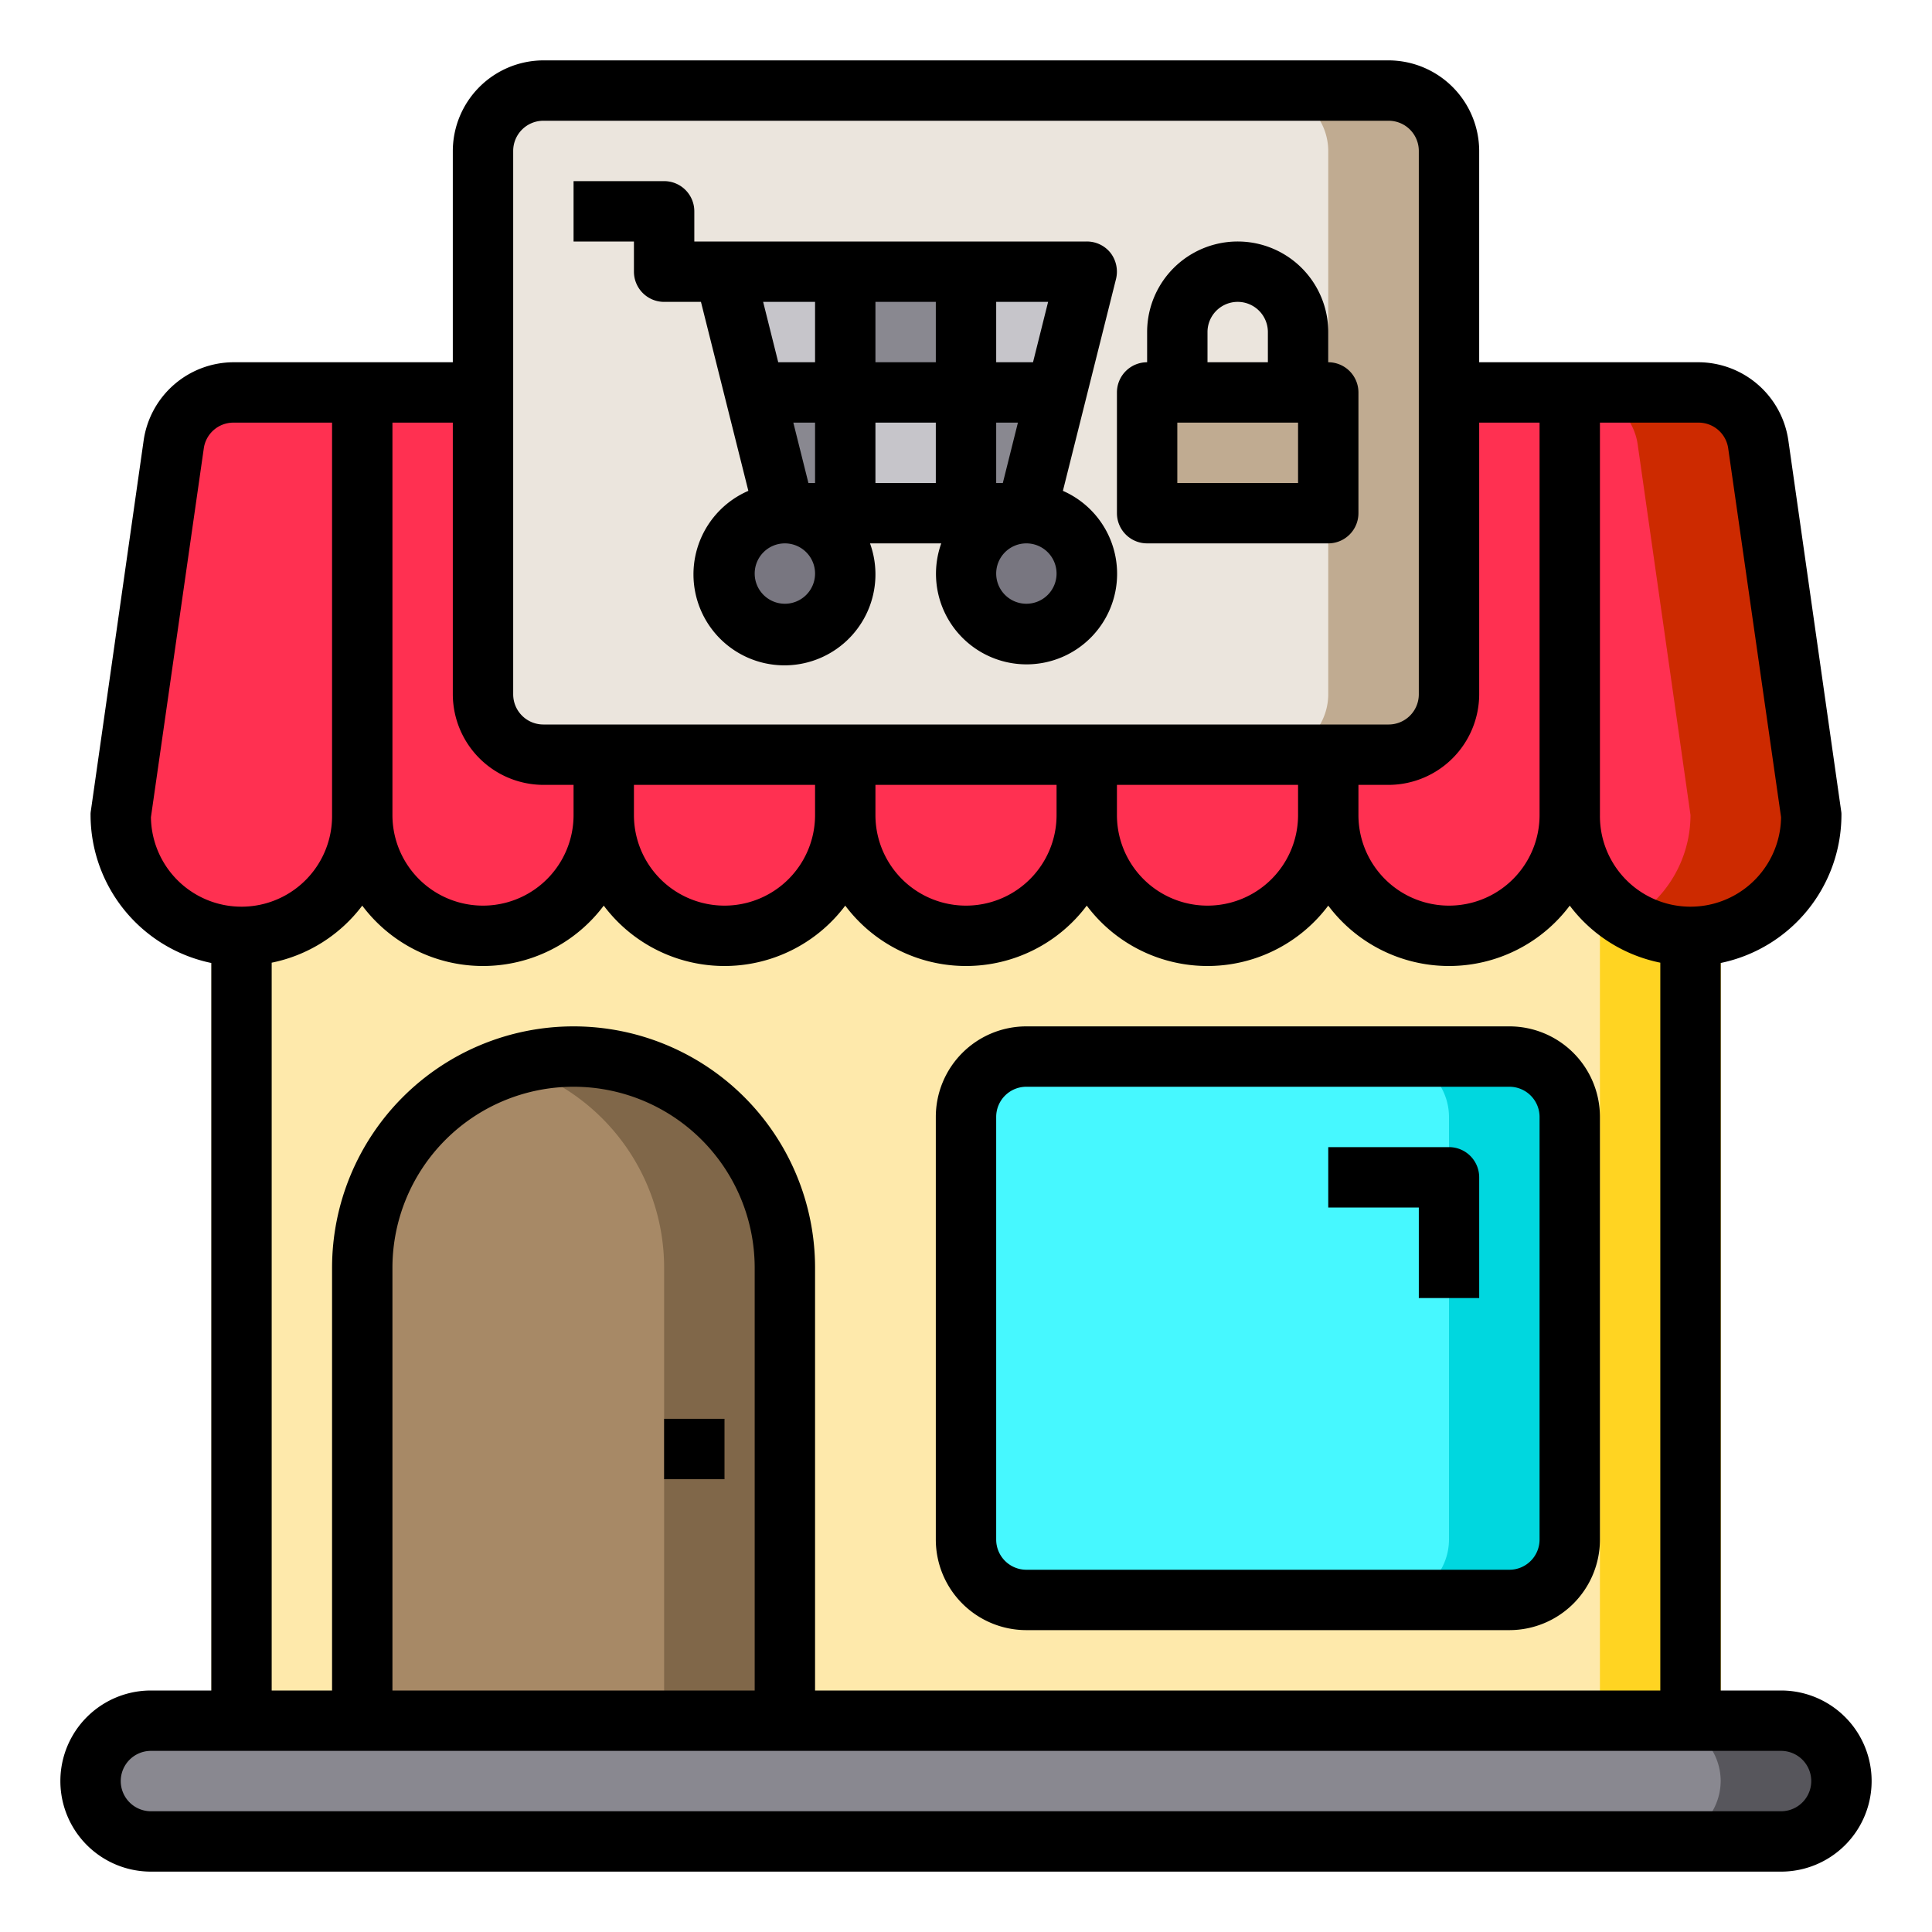
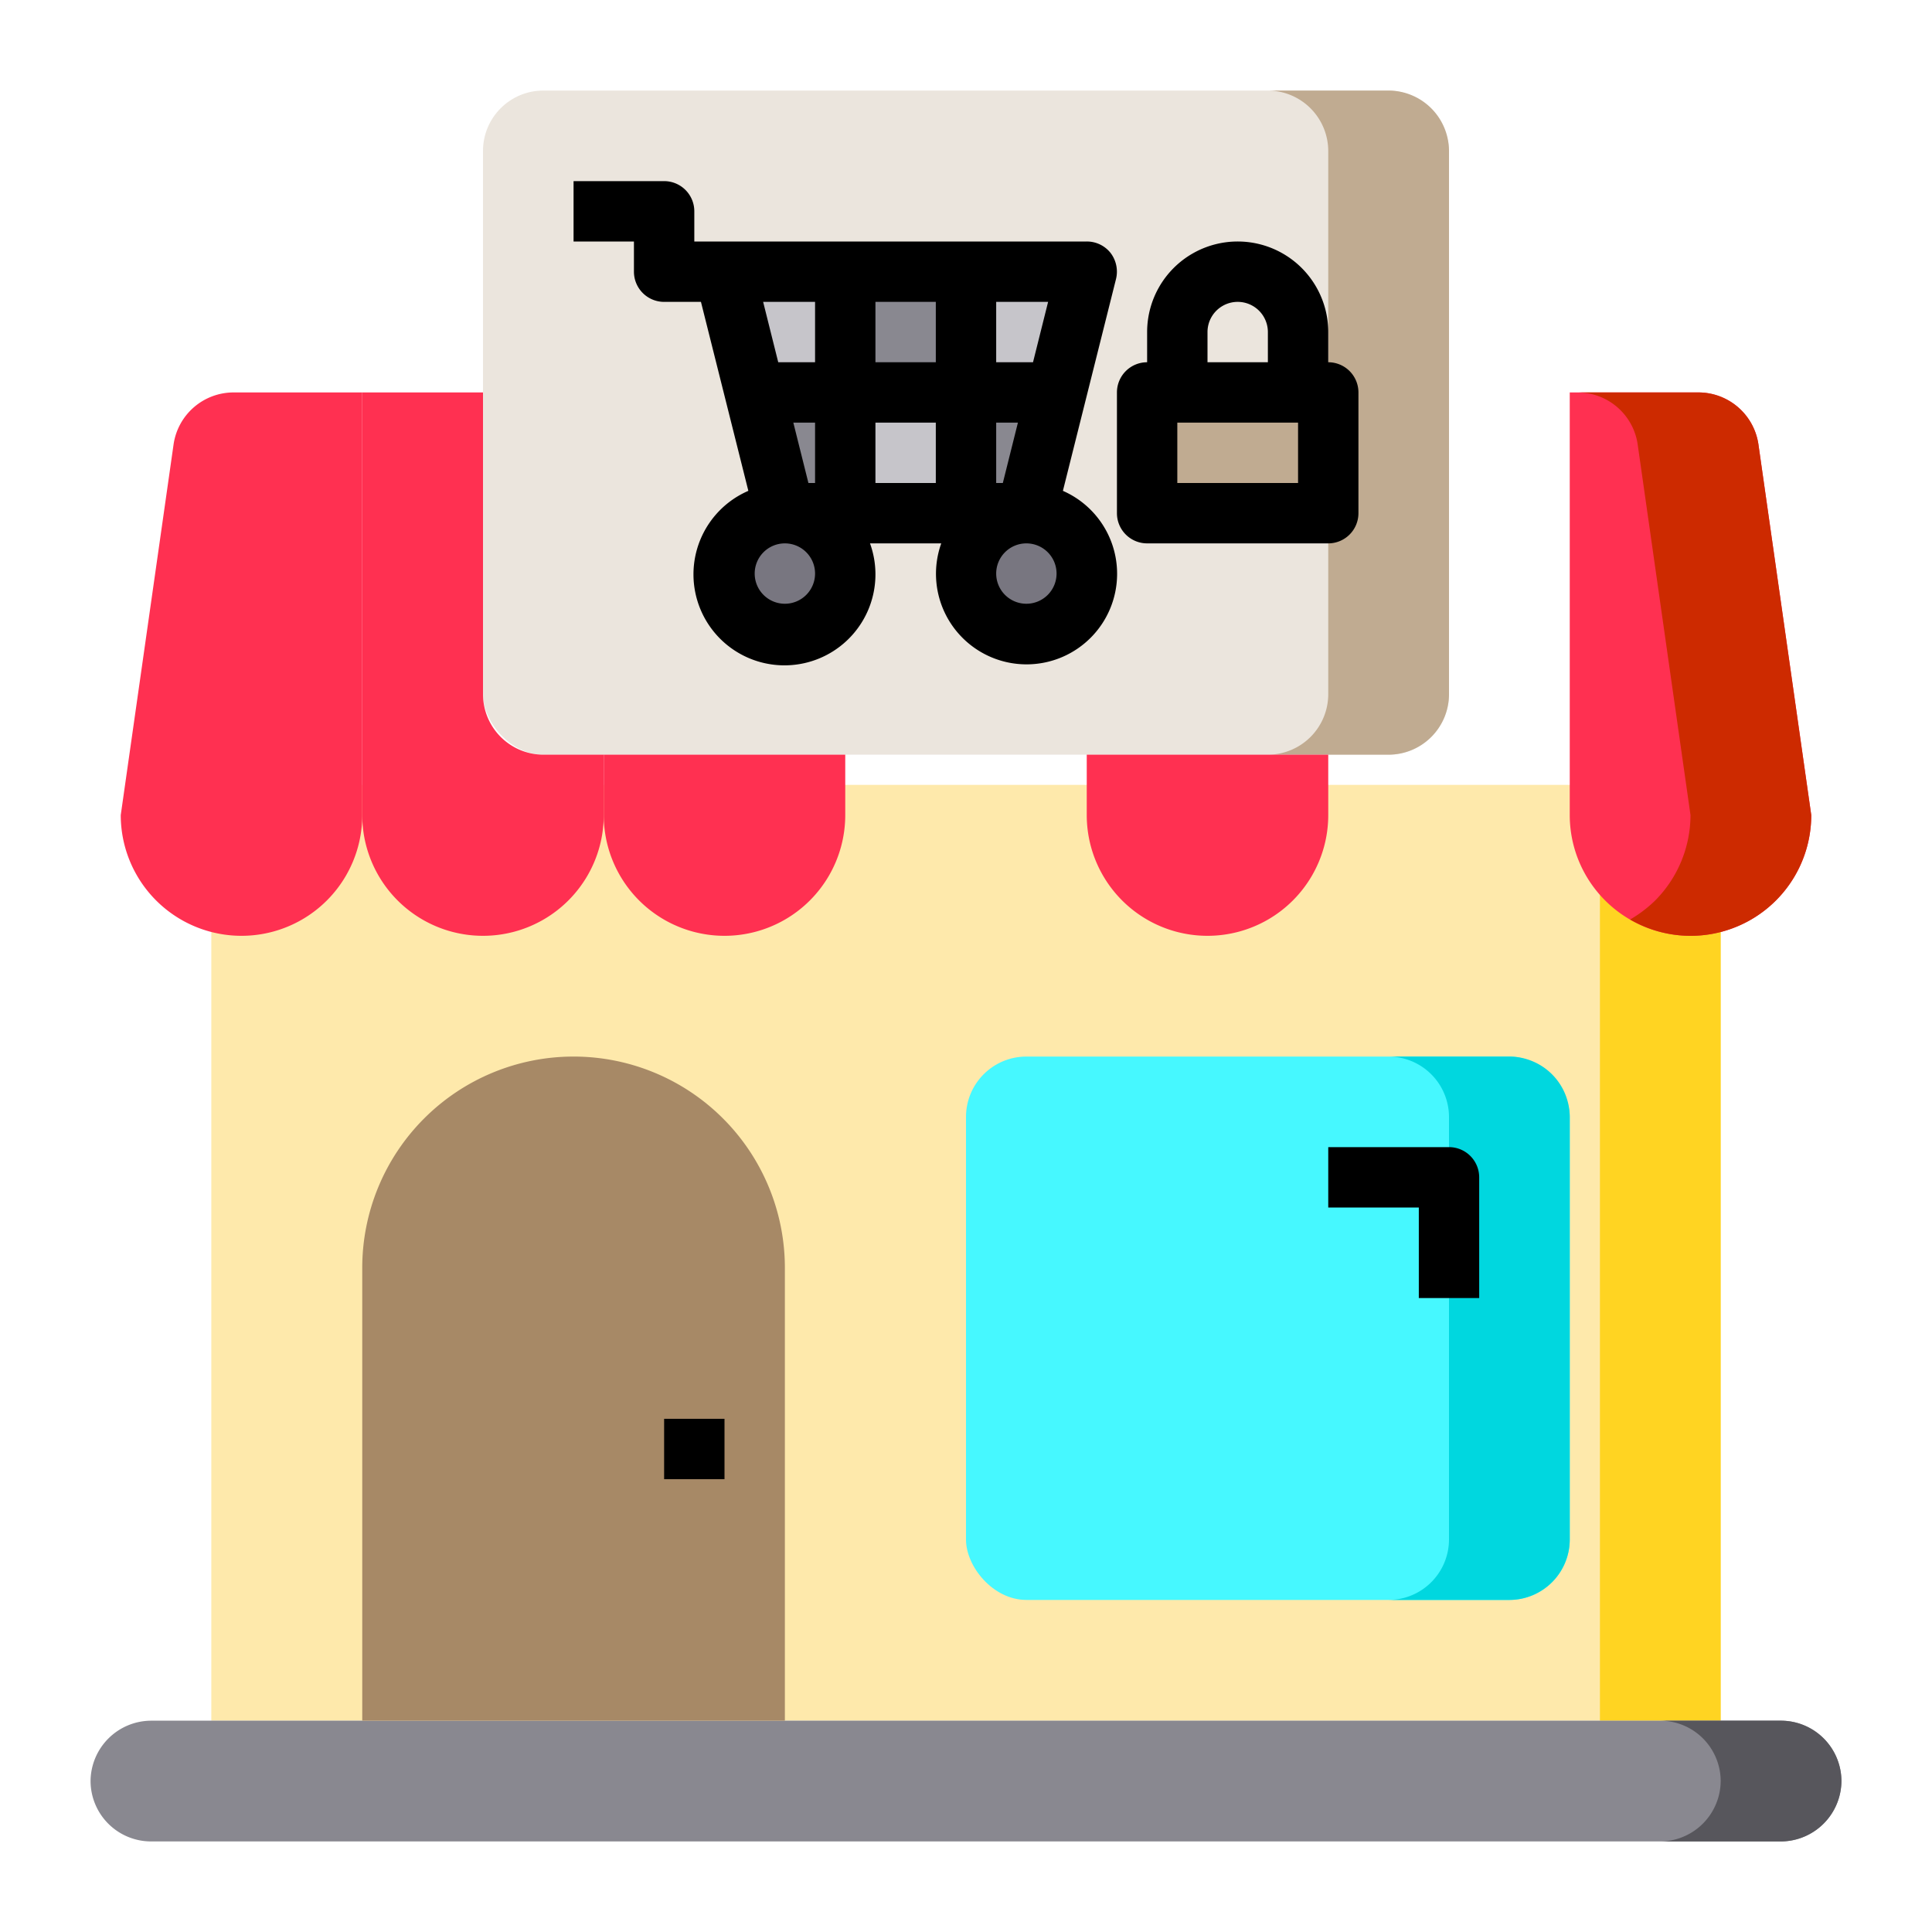
<svg xmlns="http://www.w3.org/2000/svg" height="512" viewBox="0 0 64 64" width="512">
  <g id="shopping-shop-store-market-booth">
    <path d="m7 26h50v31h-50z" fill="#fee9ab" />
    <path d="m53 26h4v31h-4z" fill="#ffd422" />
    <path d="m61 59a2.015 2.015 0 0 1 -2 2h-54a2.006 2.006 0 0 1 -2-2 2.015 2.015 0 0 1 2-2h54a2.006 2.006 0 0 1 2 2z" fill="#898890" />
    <path d="m61 59a2.015 2.015 0 0 1 -2 2h-4a2.015 2.015 0 0 0 2-2 2.006 2.006 0 0 0 -2-2h4a2.006 2.006 0 0 1 2 2z" fill="#57565c" />
    <path d="m58.25 14.72 1.75 12.28a4 4 0 1 1 -8 0v-14h4.27a2.01 2.01 0 0 1 1.98 1.72z" fill="#ff3051" />
    <path d="m60 27a3.994 3.994 0 0 1 -6 3.46 4.225 4.225 0 0 0 .83-.63 4.025 4.025 0 0 0 1.17-2.83l-1.75-12.28a2.01 2.01 0 0 0 -1.98-1.72h4a2.01 2.01 0 0 1 1.98 1.72z" fill="#cd2a00" />
    <rect fill="#46f8ff" height="18" rx="2" width="20" x="32" y="35" />
    <path d="m52 37v14a2.006 2.006 0 0 1 -2 2h-4a2.006 2.006 0 0 0 2-2v-14a2.006 2.006 0 0 0 -2-2h4a2.006 2.006 0 0 1 2 2z" fill="#00d7df" />
    <rect fill="#ebe5dd" height="22" rx="2" width="32" x="16" y="3" />
    <path d="m48 5v18a2.006 2.006 0 0 1 -2 2h-4a2.006 2.006 0 0 0 2-2v-18a2.006 2.006 0 0 0 -2-2h4a2.006 2.006 0 0 1 2 2z" fill="#c0ab91" />
    <path d="m26 42v15h-14v-15a7 7 0 1 1 14 0z" fill="#a78966" />
-     <path d="m26 42v15h-4v-15a7 7 0 0 0 -5-6.71 7 7 0 0 1 9 6.71z" fill="#806749" />
-     <path d="m52 13v14a4 4 0 1 1 -8 0v-2h2a2.006 2.006 0 0 0 2-2v-10z" fill="#ff3051" />
    <path d="m44 25v2a4 4 0 1 1 -8 0v-2z" fill="#ff3051" />
    <path d="m44 13v4h-6v-4h1 4z" fill="#c0ab91" />
-     <path d="m36 25v2a4 4 0 1 1 -8 0v-2z" fill="#ff3051" />
    <path d="m36 9-1 4h-3v-4z" fill="#c6c5ca" />
    <circle cx="34" cy="19" fill="#787680" r="2" />
    <path d="m35 13-1 4h-2v-4z" fill="#898890" />
    <path d="m28 13h4v4h-4z" fill="#c6c5ca" />
    <path d="m28 9h4v4h-4z" fill="#898890" />
    <path d="m28 25v2a4 4 0 1 1 -8 0v-2z" fill="#ff3051" />
    <path d="m28 13v4h-2l-1-4z" fill="#898890" />
    <path d="m28 9v4h-3l-1-4z" fill="#c6c5ca" />
    <circle cx="26" cy="19" fill="#787680" r="2" />
    <path d="m20 25v2a4 4 0 1 1 -8 0v-14h4v10a2.006 2.006 0 0 0 2 2z" fill="#ff3051" />
    <path d="m12 13v14a4 4 0 1 1 -8 0l1.75-12.28a2.01 2.01 0 0 1 1.98-1.72z" fill="#ff3051" />
-     <path d="m34 54h16a3 3 0 0 0 3-3v-14a3 3 0 0 0 -3-3h-16a3 3 0 0 0 -3 3v14a3 3 0 0 0 3 3zm-1-17a1 1 0 0 1 1-1h16a1 1 0 0 1 1 1v14a1 1 0 0 1 -1 1h-16a1 1 0 0 1 -1-1z" />
    <path d="m47 43h2v-4a1 1 0 0 0 -1-1h-4v2h3z" />
    <path d="m22 47h2v2h-2z" />
-     <path d="m59 56h-2v-24.1a5.017 5.017 0 0 0 4-4.9.66.66 0 0 0 -.01-.14l-1.75-12.28a3.02 3.02 0 0 0 -2.97-2.58h-7.27v-7a3.009 3.009 0 0 0 -3-3h-28a3.009 3.009 0 0 0 -3 3v7h-7.27a3.02 3.02 0 0 0 -2.97 2.58l-1.75 12.28a.66.66 0 0 0 -.01.14 5.017 5.017 0 0 0 4 4.9v24.1h-2a3 3 0 0 0 0 6h54a3 3 0 0 0 0-6zm-6-42h3.27a.991.991 0 0 1 .98.86l1.75 12.21a3 3 0 0 1 -6-.07zm-4 9v-9h2v13a3 3 0 0 1 -6 0v-1h1a3.009 3.009 0 0 0 3-3zm-32-18a1 1 0 0 1 1-1h28a1 1 0 0 1 1 1v18a1 1 0 0 1 -1 1h-28a1 1 0 0 1 -1-1zm26 21v1a3 3 0 0 1 -6 0v-1zm-8 0v1a3 3 0 0 1 -6 0v-1zm-8 0v1a3 3 0 0 1 -6 0v-1zm-14-12h2v9a3.009 3.009 0 0 0 3 3h1v1a3 3 0 0 1 -6 0zm-1 16a5 5 0 0 0 8 0 5 5 0 0 0 8 0 5 5 0 0 0 8 0 5 5 0 0 0 8 0 5 5 0 0 0 8 0 4.994 4.994 0 0 0 3 1.89v24.11h-28v-14a8 8 0 0 0 -16 0v14h-2v-24.11a4.994 4.994 0 0 0 3-1.89zm13 12v14h-12v-14a6 6 0 0 1 12 0zm-20-14.93 1.75-12.21a.991.991 0 0 1 .98-.86h3.27v13a3 3 0 0 1 -6 .07zm54 32.93h-54a1 1 0 0 1 0-2h54a1 1 0 0 1 0 2z" />
    <path d="m35.21 16.26 1.76-7.02a1.022 1.022 0 0 0 -.18-.86 1 1 0 0 0 -.79-.38h-13v-1a1 1 0 0 0 -1-1h-3v2h2v1a1 1 0 0 0 1 1h1.22l1.57 6.26a3.014 3.014 0 1 0 4.03 1.74h2.36a3 3 0 1 0 4.03-1.74zm-9.21 3.74a1 1 0 1 1 1-1 1 1 0 0 1 -1 1zm1-4h-.22l-.5-2h.72zm0-4h-1.22l-.5-2h1.72zm4 4h-2v-2h2zm0-4h-2v-2h2zm2-2h1.72l-.5 2h-1.22zm0 4h.72l-.5 2h-.22zm1 6a1 1 0 1 1 1-1 1 1 0 0 1 -1 1z" />
    <path d="m44 12v-1a3 3 0 0 0 -6 0v1a1 1 0 0 0 -1 1v4a1 1 0 0 0 1 1h6a1 1 0 0 0 1-1v-4a1 1 0 0 0 -1-1zm-4-1a1 1 0 0 1 2 0v1h-2zm3 5h-4v-2h4z" />
  </g>
</svg>